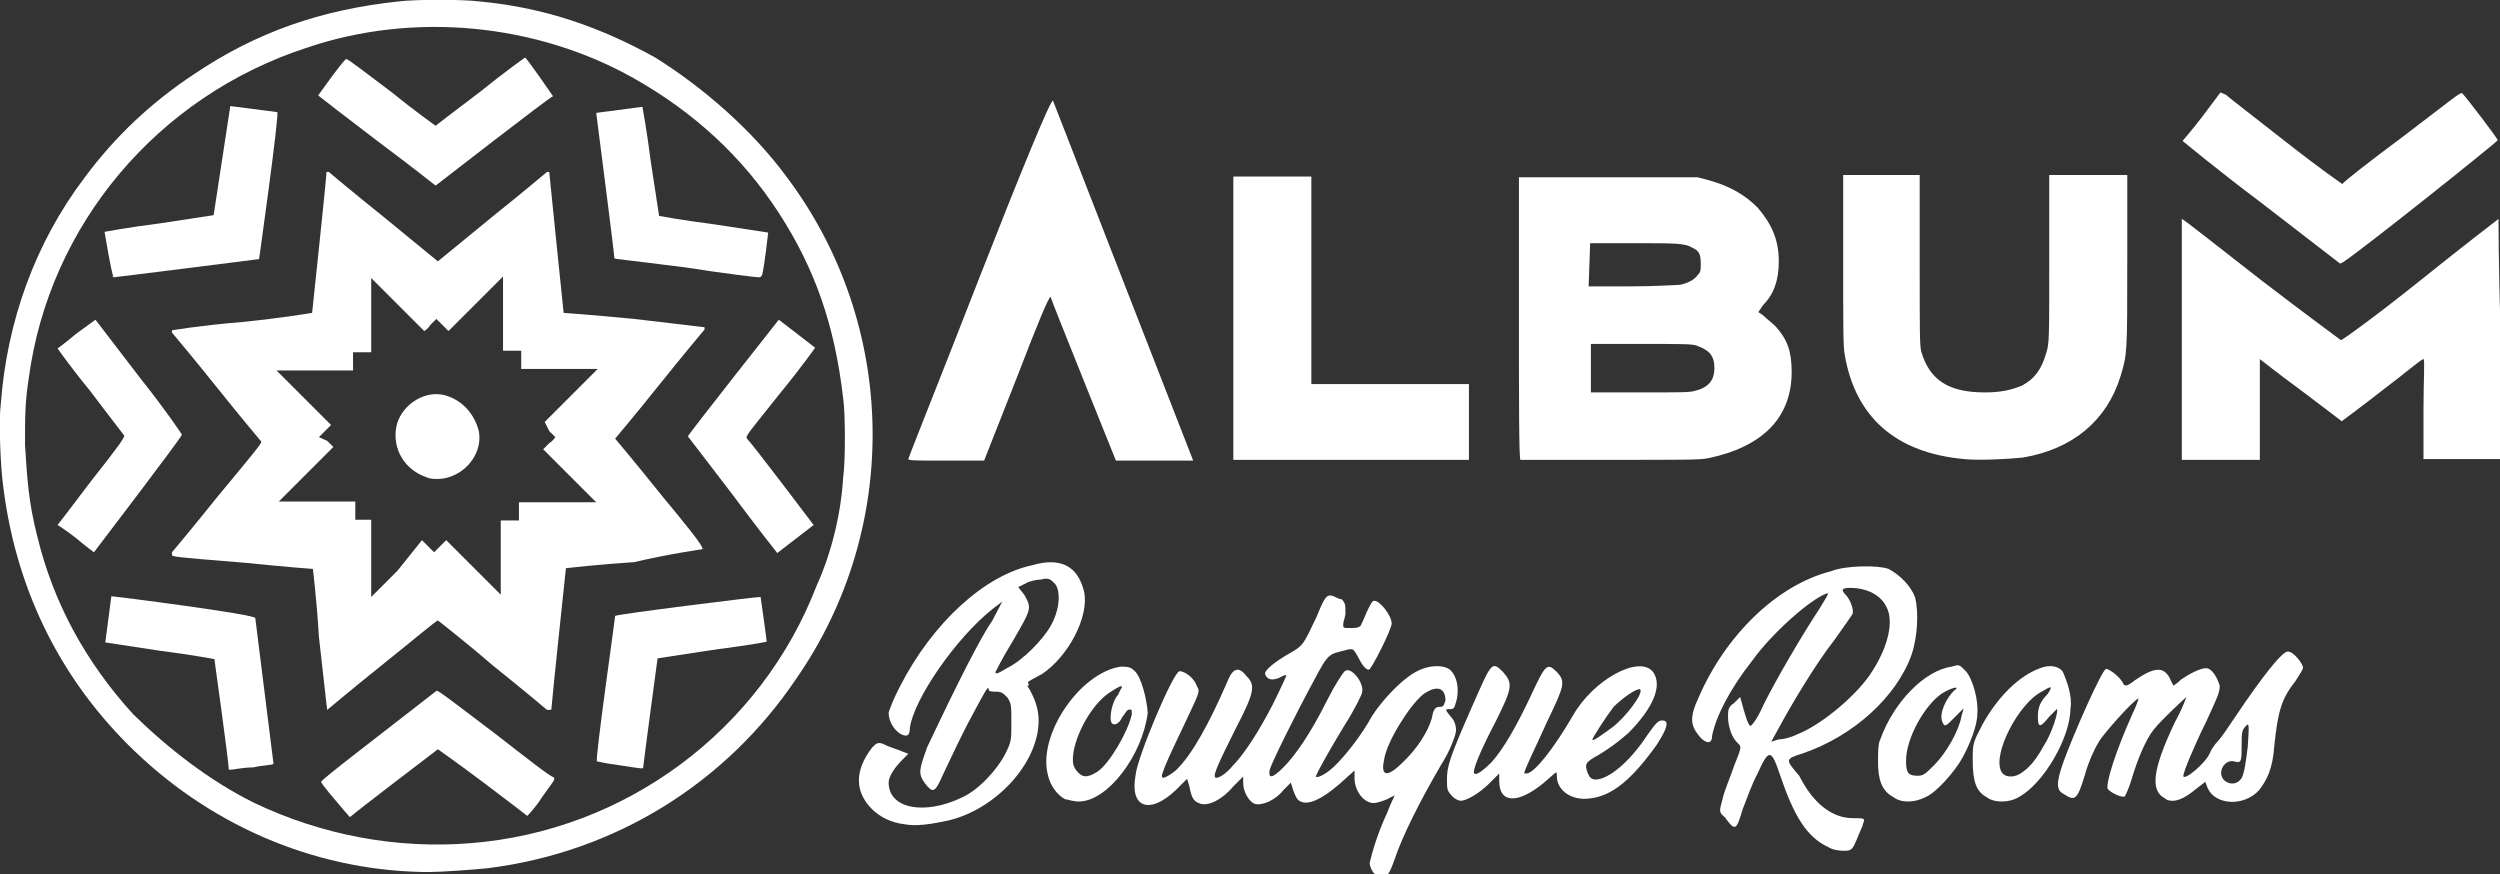
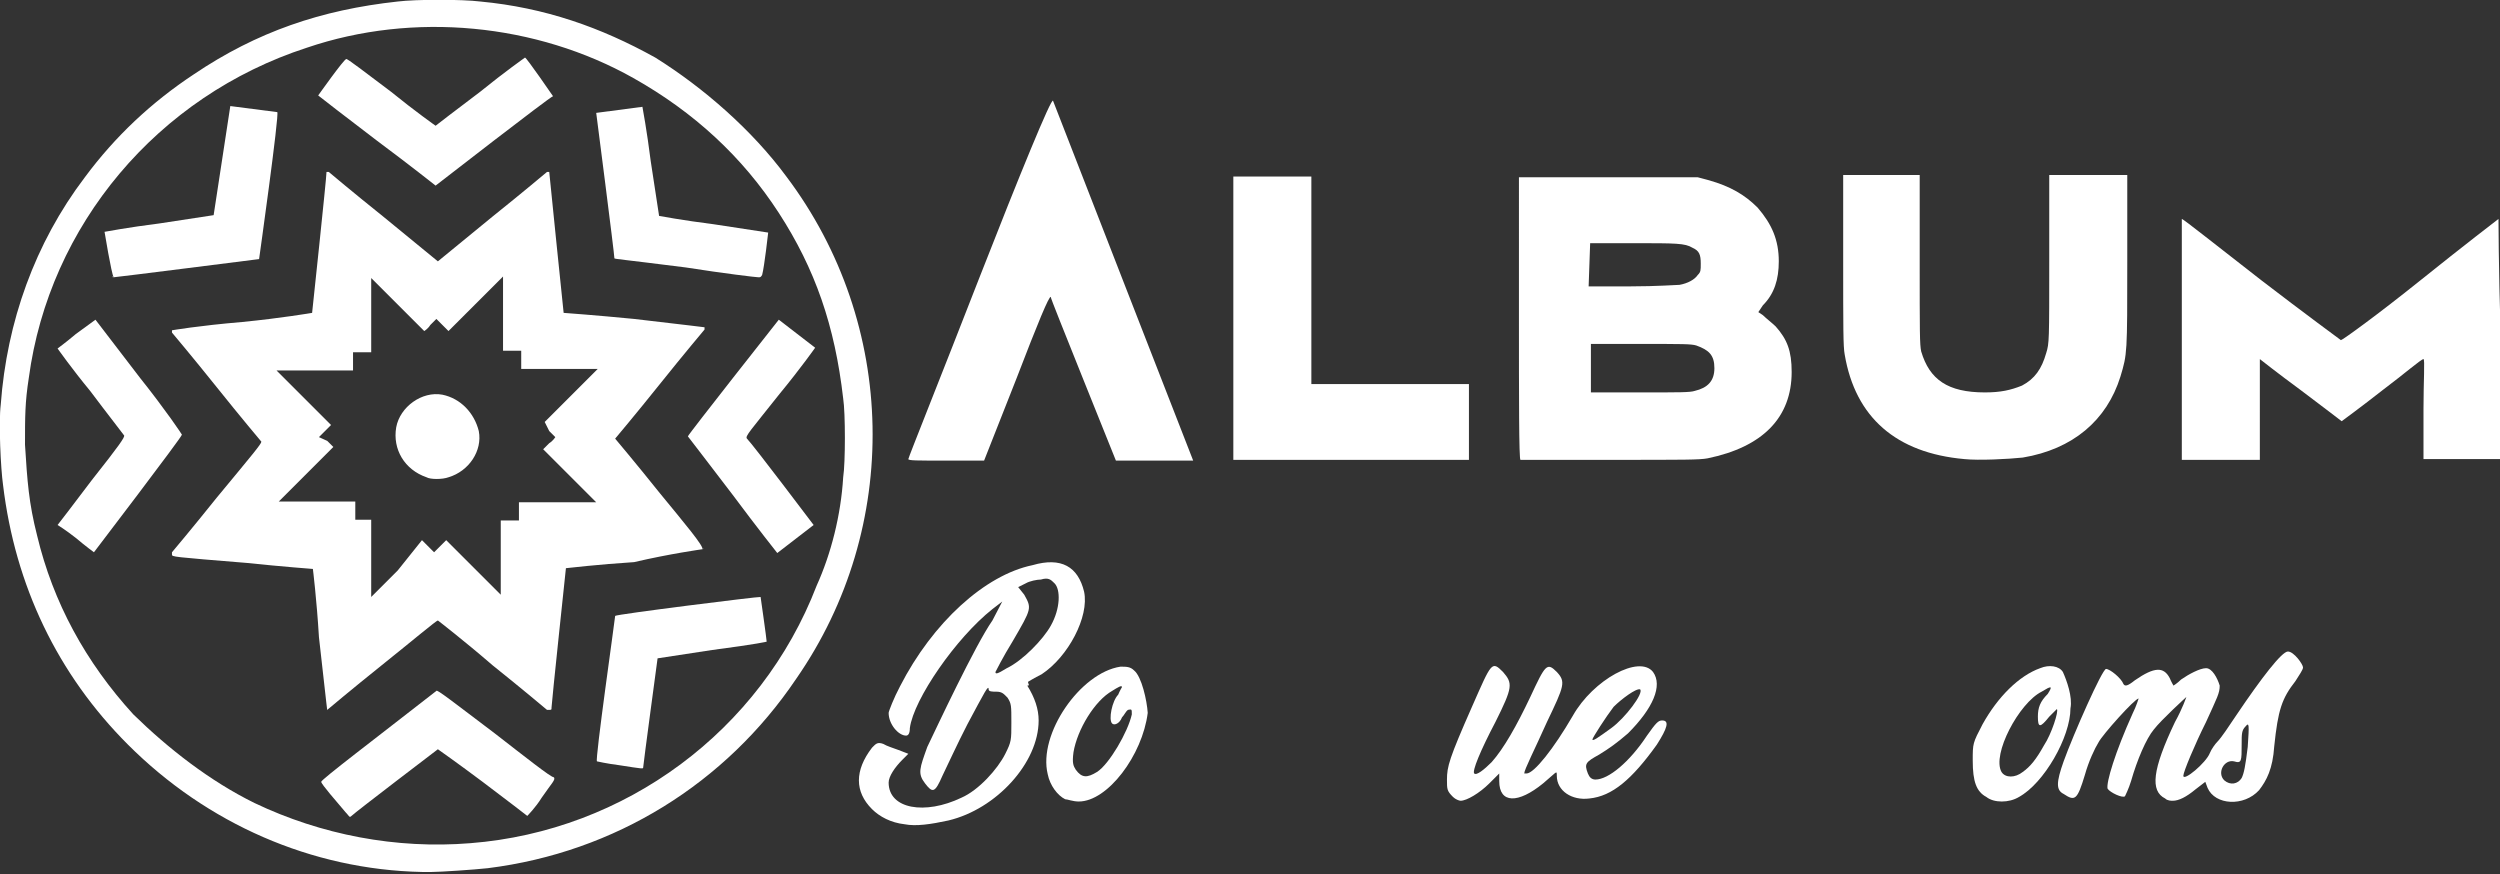
<svg xmlns="http://www.w3.org/2000/svg" version="1.1" id="Livello_1" x="0px" y="0px" viewBox="0 0 330 115.4" style="enable-background:new 0 0 330 115.4;" xml:space="preserve">
  <rect x="0" y="0" width="330" height="115.4" fill="#333333" stroke="none" />
  <style type="text/css">
	.st0{fill:#FFFFFF;}
</style>
  <g>
    <path class="st0" d="M107.6,45.9l-4.8-3.7c0,0-12,15.2-12,15.4c0,0,2.7,3.5,5.9,7.7c3.2,4.3,5.9,7.7,5.9,7.7l4.8-3.7   c0,0-8-10.6-8.8-11.4c-0.3-0.3,0.5-1.1,4.3-5.9C105.7,48.6,107.6,45.9,107.6,45.9z" />
    <path class="st0" d="M103.8,23.3c-4.5-6.1-10.9-11.7-17.3-15.7c-7.2-4-14.6-6.6-23.1-7.4c-2.4-0.3-8.5-0.3-10.9,0   c-10.1,1.1-18.6,4-26.9,9.6c-5.6,3.7-10.4,8.2-14.4,13.6C4.6,32.1,0.9,42.5,0.1,53.4c-0.3,2.4,0,8.5,0.3,10.6   C2,77.3,7.6,89,16.9,98.3c10.4,10.4,24.2,16.5,38.8,16.8c0.5,0,1.1,0,1.3,0c1.1,0,5.6-0.3,7.4-0.5c16.8-2.1,31.4-11.2,40.7-25   C119,69.6,118.5,42.8,103.8,23.3z M107.8,77.3c-7.4,19.2-25.3,32.4-45.7,34l0,0c-9.8,0.8-19.7-1.1-28.5-5.3   c-5.9-2.9-11.4-7.2-16-11.7C11.3,87.4,7,79.5,4.9,70.7c-1.1-4.3-1.3-7.2-1.6-12c0-3.7,0-5.6,0.5-8.8c2.7-20.2,17-37.2,36.7-43.6   c14.1-4.8,30.3-3.2,43.1,4c8,4.5,14.4,10.4,19.2,17.8s7.4,14.9,8.5,24.5c0.3,1.9,0.3,8.5,0,10.4C111,68,109.7,73.1,107.8,77.3z" />
    <path class="st0" d="M81.2,81.3c0,0.3-2.7,19.2-2.4,19.2c0,0,1.3,0.3,2.9,0.5c3.2,0.5,3.2,0.5,3.2,0.3c0-0.3,1.9-14.4,1.9-14.4   s3.2-0.5,7.2-1.1c6.1-0.8,7.2-1.1,7.2-1.1c0-0.3-0.8-5.9-0.8-5.9C100.4,78.7,81.2,81.1,81.2,81.3z" />
    <path class="st0" d="M49.8,18.6c4.3,3.2,7.7,5.9,7.7,5.9S72.7,12.7,73,12.7c0,0-3.5-5.1-3.7-5.1c0,0-2.7,1.9-5.9,4.5   c-3.2,2.4-5.9,4.5-5.9,4.5s-2.7-1.9-5.9-4.5c-3.2-2.4-5.9-4.5-5.9-4.3c-0.3,0-3.7,4.8-3.7,4.8C42.1,12.7,45.6,15.4,49.8,18.6z" />
    <path class="st0" d="M90.5,35.3c5.1,0.8,9.3,1.3,9.6,1.3c0.3,0,0.3,0,0.5-0.3c0.3-1.1,0.8-5.6,0.8-5.6s-3.2-0.5-7.2-1.1   c-4-0.5-7.2-1.1-7.2-1.1s-0.5-3.2-1.1-7.2c-0.5-4-1.1-7.2-1.1-7.2l-6.1,0.8c0,0,2.4,18.6,2.4,19.2C81.2,34.2,81.8,34.2,90.5,35.3z" />
-     <path class="st0" d="M14.7,78.7l-0.8,6.1c0,0,3.2,0.5,7.2,1.1c4,0.5,7.2,1.1,7.2,1.1s1.9,13.6,1.9,14.6h0.3c0.3,0,1.6-0.3,2.9-0.3   c1.3-0.3,2.7-0.3,2.7-0.5l-2.4-19.2C33.9,81.1,15,78.7,14.7,78.7z" />
    <path class="st0" d="M18.5,49.9l-5.9-7.7L10,44.1c-1.3,1.1-2.4,1.9-2.4,1.9s1.9,2.7,4.3,5.6c2.4,3.2,4.3,5.6,4.5,5.9   c0,0.3-0.5,1.1-4.3,5.9c-2.4,3.2-4.5,5.9-4.5,5.9S8.6,69.9,10,71c1.3,1.1,2.4,1.9,2.4,1.9S24,57.7,24,57.4   C24.3,57.7,21.7,53.9,18.5,49.9z" />
    <path class="st0" d="M15,36.6c0.3,0,19.2-2.4,19.2-2.4s2.7-19.2,2.4-19.4L30.4,14c0,0-0.5,3.2-1.1,7.2s-1.1,7.2-1.1,7.2   s-3.2,0.5-7.2,1.1c-4,0.5-7.2,1.1-7.2,1.1S14.7,36.1,15,36.6C14.7,36.4,14.7,36.6,15,36.6z" />
    <path class="st0" d="M65.3,96.8c-5.3-4-7.7-5.9-7.7-5.6c-8.2,6.4-15.2,11.7-15.2,12c0,0.3,2.1,2.7,3.2,4c0.5,0.5,0.5,0.8,0.8,0.5   c0.5-0.5,11.4-8.8,11.4-8.8s2.7,1.9,5.9,4.3c3.2,2.4,5.9,4.5,5.9,4.5s1.1-1.1,1.9-2.4c1.3-1.9,1.9-2.4,1.6-2.7   C72.7,102.6,69.3,99.9,65.3,96.8z" />
    <path class="st0" d="M58.4,52.1c-2.7-0.5-5.6,1.6-6.1,4.3c-0.5,2.9,1.1,5.6,4,6.6c0.5,0.3,2.1,0.3,2.9,0c2.7-0.8,4.5-3.5,4-6.1   C62.6,54.5,60.8,52.6,58.4,52.1z" />
    <path class="st0" d="M92.7,72.5C92.9,72.5,92.9,72.3,92.7,72.5C92.9,72.3,92.9,72.3,92.7,72.5c0.3-0.3-2.4-3.5-5.6-7.4   c-3.2-4-5.9-7.2-5.9-7.2s2.7-3.2,5.9-7.2c3.2-4,5.9-7.2,5.9-7.2s0,0,0-0.3c0,0-2.4-0.3-9.3-1.1c-5.1-0.5-9.3-0.8-9.3-0.8   s-1.9-18.4-1.9-18.6l0,0c0,0,0,0-0.3,0c0,0-3.2,2.7-7.2,5.9l-7.2,5.9l-7.2-5.9c-4-3.2-7.2-5.9-7.2-5.9s0,0-0.3,0l0,0   c0,0.8-1.9,18.6-1.9,18.6S37.1,42,32,42.5c-5.9,0.5-9.3,1.1-9.3,1.1v0.3c0,0,2.7,3.2,5.9,7.2s5.9,7.2,5.9,7.2   c0,0.3-1.1,1.6-5.9,7.4c-3.2,4-5.9,7.2-5.9,7.2s0,0,0,0.3s0,0.3,9.8,1.1c4.8,0.5,8.8,0.8,8.8,0.8s0.5,4,0.8,9   c1.1,9.8,1.1,9.8,1.1,9.6l0,0l0,0c0,0,3.2-2.7,7.2-5.9c4-3.2,7.2-5.9,7.4-5.9c0,0,3.5,2.7,7.2,5.9c4,3.2,7.2,5.9,7.2,5.9s0,0,0.3,0   s0.3,0,0.3-0.3c0-0.5,1.9-18.4,1.9-18.4s4.3-0.5,9-0.8C88.4,73.1,92.7,72.5,92.7,72.5z M72.5,56.9c0.5,0.5,0.8,0.8,0.8,0.8   s-0.3,0.5-0.8,0.8l-0.8,0.8l3.5,3.5c1.9,1.9,3.5,3.5,3.5,3.5s-2.1,0-5.1,0h-5.1v2.4h-2.4v9.8l-7.2-7.2l-1.6,1.6l-1.6-1.6l-3.2,4   c-1.9,1.9-3.5,3.5-3.5,3.5s0-2.1,0-5.1v-5.1h-2.1v-2.4H36.8L44,59l-0.8-0.8l-1.1-0.5l1.6-1.6l-3.5-3.5l-3.7-3.7h10.1v-2.4h2.4v-9.8   l3.5,3.5c1.9,1.9,3.5,3.5,3.5,3.5s0.5-0.3,0.8-0.8l0.8-0.8l1.6,1.6l7.2-7.2v9.8h2.4v2.4h10.1l-3.5,3.5l-3.5,3.5L72.5,56.9z" />
  </g>
  <g>
    <path class="st0" d="M234.8,34.5c0-2.8-0.9-4.9-2.8-7.1c-1.7-1.7-3.6-2.8-6.4-3.6l-1.5-0.4h-11.8h-11.8V42c0,10.3,0,18.7,0.2,18.7   c0,0,5.4,0,11.8,0c10.1,0,11.8,0,12.9-0.2c7.3-1.5,11.1-5.4,11.1-11.4c0-2.8-0.6-4.3-2.1-6c-0.4-0.4-1.3-1.1-1.7-1.5l-0.6-0.4   l0.6-0.9C234.2,38.8,234.8,36.9,234.8,34.5z M209.9,32.1h5.6c5.8,0,6.9,0,7.9,0.6c0.9,0.4,1.1,0.9,1.1,2.1c0,0.9,0,1.1-0.4,1.5   c-0.4,0.6-1.3,1.1-2.4,1.3c-0.4,0-3,0.2-6.4,0.2h-5.6L209.9,32.1L209.9,32.1z M223.7,51.6c-0.6,0.2-1.9,0.2-7.3,0.2h-6.4v-6.4h6.6   c5.6,0,6.6,0,7.3,0.2c1.7,0.6,2.4,1.3,2.4,3S225.4,51.2,223.7,51.6z" />
    <path class="st0" d="M129.3,36.6c-5.1,13.1-9.4,23.8-9.4,24c0,0.2,1.1,0.2,4.9,0.2h5.1l4.3-10.9c2.8-7.3,4.3-10.9,4.5-10.7   c0,0.2,1.9,4.9,4.3,10.9l4.3,10.7h5.1c2.8,0,5.1,0,5.1,0S139.8,15.4,139,13.3C138.8,12.8,134.5,23.3,129.3,36.6z" />
-     <path class="st0" d="M293.1,12.2l-2.4,3.2c-1.3,1.7-2.6,3.2-2.6,3.2s4.7,3.9,10.3,8.1l10.5,8.1l0.4-0.2   c2.6-1.7,20.4-15.9,20.4-16.1s-4.1-5.6-4.7-6.2c-0.2-0.2-1.7,1.1-7.9,5.8c-4.3,3.2-7.9,6-7.9,6.2c0,0-2.8-1.9-7.5-5.6   c-4.1-3.2-7.7-6-7.9-6.2L293.1,12.2z" />
    <path class="st0" d="M193.9,60.6v-9.9h-20.8V23.3h-10.3V42c0,10.3,0,18.7,0,18.7s7.1,0,15.6,0H193.9z" />
    <path class="st0" d="M329.8,28.9c0,0-4.7,3.6-10.3,8.1c-5.6,4.5-10.3,7.9-10.5,7.9c0,0-4.9-3.6-10.5-7.9   c-5.8-4.5-10.3-8.1-10.5-8.1c0,0,0,7.1,0,15.9v15.9h10.3V54c0-3.6,0-6.6,0-6.6s2.4,1.9,5.4,4.1c2.8,2.1,5.4,4.1,5.4,4.1   s2.6-1.9,5.4-4.1c2.8-2.1,5.1-4.1,5.4-4.1c0.2,0,0,3,0,6.6v6.6h5.1h5.1V44.8C329.8,34.7,329.8,28.9,329.8,28.9z" />
    <path class="st0" d="M259.3,60.6L259.3,60.6c1.9,0.2,5.8,0,7.7-0.2c6.6-1.1,11.1-4.9,12.9-10.7c0.9-3,0.9-3,0.9-15.2V23.1h-10.3   v11.1c0,10.9,0,11.1-0.4,12.4c-0.6,2.1-1.5,3.4-3.2,4.3c-1.5,0.6-2.8,0.9-4.9,0.9c-4.9,0-7.3-1.7-8.4-5.4   c-0.2-0.9-0.2-2.4-0.2-12.2V23.1h-10.1v11.1c0,9,0,11.6,0.2,12.6C244.9,55.1,250.3,59.8,259.3,60.6z" />
    <g>
-       <path class="st0" d="M191.5,94.6c-0.8-1-0.8-1,0-1c0.5,0,0.5-0.3,0.8-1.3c0.3-1.5,0-3-0.8-3.8s-3-0.8-4.8,0.3    c-1.8,1-4.8,4.1-6.1,6.6c-1.5,2.5-3.8,5.3-5.1,6.3c-1,0.8-1.8,1-1.8,0.8c0-0.3,1.8-3.5,3.8-6.8c1.3-2,2.3-4.1,2.3-4.3    c0.3-1.3-1.5-3.5-2.3-2.8c-0.3,0.3-1.3,1.8-2.3,3.8c-2.3,4.6-4.3,7.4-5.8,8.9c-1.5,1.5-2,1.5-1.8,0.3c0.3-1,3.3-7.1,5.8-11.7    c2-3.8,2-3.5,4.3-4.1c1-0.3,1,0,1.5,0.8c0.5,1,1,1.8,1.5,1.8c0.3,0,3-5.3,3-6.1c0-1-1.5-3-2.3-3c-0.3,0-0.5,0.5-1,1.5    c-0.3,0.8-0.8,1.8-0.8,1.8c-0.3,0.3-0.8,0.3-1.3,0.3c-1,0-1,0-1-0.5c0-0.3,0.3-1,0.3-1.5c0-1,0-1.3-0.5-1.8c-0.5,0-1-0.5-1.5-0.5    c-0.5,0-0.8,0.3-1.8,2.8c-1.8,3.8-1.8,3.8-3.5,4.8c-1.8,1-3.5,2.3-3.3,2.8c0.3,0.8,1,0.8,1.8,0.5c0.5-0.3,1-0.5,1-0.3    c0,0-0.8,1.8-1.8,3.8c-1.8,3.5-3.8,6.6-5.3,8.1c-0.8,1-2,1.8-2.3,1.5c-0.3-0.3,0.5-2,2.8-6.6c2.5-4.8,2.5-5.6,1.3-6.8    c-1-1.3-1.8-1-2.5,0.8c-2.3,5.3-4.6,9.6-6.8,11.7c-1.3,1-2,1.3-1.8,0.5c0.5-1.5,1-2.5,2.8-6.3c2-4.3,2.3-4.6,1.8-5.3    c-0.3-1-1.5-2-2.3-2s-5.6,11.4-5.8,13.7c-0.8,4.3,1.8,5.3,5.3,2l1.5-1.5l0.3,1c0.3,1.5,0.5,2,1.5,2.3c1,0.3,2.8-0.5,4.3-2.3    l1.3-1.3v0.8c0,1.3,0.8,2.5,1.5,2.8c1,0.3,2.8-0.5,3.8-1.8l1-1l0.3,1c0.3,0.8,0.5,1.3,1,1.5c1,0.5,2.8-0.3,5.1-2.3l2-1.8v1    c0,1.8,1.3,3.3,2.5,3.3c0.5,0,1.3-0.3,1.8-0.5c0.5-0.3,1-0.5,1-0.5s-0.5,1-1,2.3c-1.3,2.8-2,5.3-2.3,6.6c0,0.5,0.3,1,0.5,1.3l0,0    c0.3,0.3,1,0.5,1.3,0.5c0.5,0,0.8-0.3,1.5-2.3c1-3,3.3-7.6,6.1-12.4c1.3-2,2-4.1,2-4.6C192.2,95.8,192,95.1,191.5,94.6z M190,93.3    c-0.5,0-0.8,0.3-1,1.5c-0.5,1.8-2,4.1-3.8,5.8c-2,2-3,2-2.5-0.3c0.3-2.3,3.3-7.1,5.1-8.6c1.8-1.3,3-1,3,0.8    C190.5,93.3,190.5,93.3,190,93.3z" />
      <path class="st0" d="M135.7,90c0,0,0.8-0.5,1.8-1c3.5-2.3,6.3-7.6,5.6-10.9c-0.8-3.3-3-4.6-6.8-3.5c-6.3,1.3-13.2,7.6-17.5,16    c-0.8,1.5-1.5,3.3-1.5,3.5c0,1.5,1.3,3,2.3,3c0.3,0,0.5-0.3,0.5-1c0.5-3.8,6.1-11.9,10.9-15.7l1.3-1l-1.3,2.5    c-2.3,3.3-7.4,14.2-8.6,16.7c-1,2.8-1.3,3.5-0.3,4.8c1,1.3,1.3,1.3,2.3-1c0.5-1,2-4.3,3.3-6.8c2.3-4.3,2.8-5.3,2.8-4.6    c0,0.3,0.5,0.3,1,0.3c0.8,0,1,0.3,1.5,0.8c0.5,0.8,0.5,1,0.5,3.3c0,2.3,0,2.5-0.8,4.1c-1,2-3.5,4.8-5.8,5.8    c-4.8,2.3-9.6,1.5-9.6-2c0-0.8,0.8-2,1.8-3l0.8-0.8l-1.3-0.5c-0.8-0.3-1.5-0.5-2-0.8c-0.8-0.3-1,0-1.5,0.5c-2.3,3-2.3,5.8,0,8.1    c1,1,2.5,1.8,4.3,2c1.5,0.3,3.5,0,5.8-0.5c6.3-1.5,11.9-7.6,11.9-13.2c0-1.5-0.5-3-1.5-4.6C136,90.5,135.7,90.3,135.7,90z     M132.9,88.2c-1.3,0.8-1.5,0.8-1.5,0.5c0,0,1-2,2.3-4.1c2.5-4.3,2.5-4.3,1.5-6.1l-0.8-1l1-0.5c0.5-0.3,1.5-0.5,2-0.5    c1-0.3,1.3,0,1.8,0.5c0.8,0.8,0.8,3.3-0.5,5.6C137.7,84.4,135,87.2,132.9,88.2z" />
      <path class="st0" d="M149.7,88.5c-0.5-0.5-1-0.5-1.8-0.5c-5.3,0.8-10.9,8.9-9.6,14.2c0.3,1.5,1.3,2.8,2.3,3.3c0.3,0,1,0.3,1.8,0.3    c3.8,0,8.4-6.1,9.1-11.7C151.4,92.5,150.7,89.3,149.7,88.5z M149.4,94.3c-0.5,2.3-3,6.6-4.6,7.6c-1.3,0.8-2,0.8-2.8-0.3    c-0.3-0.5-0.5-0.8-0.3-2.3c0.5-3,2.8-6.8,5.1-8.1c0.8-0.5,1.3-0.8,1.3-0.5c0,0-0.3,0.5-0.5,1c-0.8,0.8-1.3,3.3-0.8,3.8    c0.3,0.3,1,0,1.3-0.8c0.3-0.3,0.5-0.8,0.8-1C149.4,93.6,149.4,93.6,149.4,94.3z" />
      <path class="st0" d="M302,86c-0.8,0-3.5,3.5-6.8,8.4c-1,1.5-2,3-2.5,3.5c-0.3,0.3-0.8,1-1,1.5c-0.5,1.3-3.5,3.8-3.5,3    c0-0.5,1.5-4.1,3-7.1c1.5-3.3,1.8-3.8,1.8-4.8c-0.3-1-1-2.3-1.8-2.3c-0.8,0-2.3,0.8-3.3,1.5c-0.5,0.5-1,0.8-1,0.8s-0.3-0.5-0.5-1    c-0.8-1.5-2-1.5-4.6,0.3c-1,0.8-1.3,0.8-1.5,0.5c-0.3-0.8-1.8-2-2.3-2s-4.3,8.6-5.6,12.2c-1,2.8-1,3.8,0,4.3    c1.5,1,1.8,0.8,2.8-2.5c0.5-1.8,1.3-3.5,1.8-4.3c0.5-1,4.8-5.8,5.3-5.8c0,0-0.3,1-0.8,2c-2.3,5.1-3.5,9.1-3.3,9.9    c0.3,0.5,2,1.3,2.3,1c0,0,0.5-1,0.8-2c0.8-2.8,2-5.6,3-6.8c1-1.3,4.3-4.3,4.3-4.3s-0.5,1.5-1.5,3.3c-3,6.3-3.3,9.1-1.3,10.1    c0.3,0.3,0.8,0.3,1,0.3c0.8,0,1.8-0.5,3-1.5l1.3-1l0.3,0.8c1,2.3,4.8,2.5,6.8,0.3c1-1.3,1.8-2.8,2-5.8c0.5-4.8,1-6.3,2.8-8.6    c0.5-0.8,1-1.5,1-1.8C304,87.7,302.8,86,302,86z M296.7,98.6c-0.3,2.5-0.5,3.5-0.8,4.1c-0.5,0.8-1.5,1-2.3,0.3c-1-1,0-2.8,1.3-2.5    c1,0.3,1,0,1-2.3c0-1.3,0-1.8,0.5-2.3C296.9,95.3,296.9,95.6,296.7,98.6z" />
-       <path class="st0" d="M238.1,99.4c6.6-2.3,12.2-7.4,14.2-12.9c0.8-2.3,1-5.6,0.5-7.6c-0.5-1.5-2-3-3.5-3.8    c-1.3-0.5-5.6-0.5-7.6,0.3c-7.1,1.8-13.9,8.4-17.5,16.7c-1.3,2.8-1,3.8,0.3,5.3c0.8,0.8,1.5,0.8,1.5-0.3c0.5-2.5,2.3-6.1,5.3-9.9    c2.5-3.5,7.6-8.1,9.9-8.9c0.3,0-0.3,0.8-1,2c-2.3,3.5-5.6,9.1-7.4,12.7c-1,2.3-1.8,3-1.8,2.8c-0.3-0.3-0.5-1-0.8-2l-0.5-1.8    l-0.8,0.8c-0.8,0.5-0.8,1-0.8,1.8c0,1.3,0.5,2.8,1.3,3.5c0.5,0.5,0.5,0.5-0.5,3c-0.5,1.5-1.3,3.3-1.5,4.3    c-0.5,1.8-0.5,1.8,0.3,2.5c1.3,1.8,1.5,1.8,2.3-1c0.5-1.3,1.3-3.5,2-4.8c1.5-3.3,1.8-3.3,3,0.3c1.8,5.3,3.5,8.1,6.3,9.4    c0.8,0.5,1.8,0.5,2.3,0.5c0.8,0,1-0.3,1.5-1.5c0.3-0.8,0.8-1.8,0.8-2c0.3-0.8,0.3-0.8-1.3-0.8c-2.8,0-5.3-2-7.1-5.6    C235.6,100.2,235.6,100.2,238.1,99.4z M234.8,97.6l-1,0.3l1-1.8c1.5-2.8,4.8-8.4,7.4-11.7c1.3-1.8,2.3-3.3,2.3-3.3    c0.3-0.5-0.3-2-0.8-2.5c-0.8-0.8-0.5-1,0.5-1c2.3,0,4.1,1,4.8,2.5c1,1.8,0.3,5.1-1.8,8.4c-1.8,3-6.6,7.1-9.9,8.4    C236.3,97.4,235.3,97.6,234.8,97.6z" />
      <path class="st0" d="M272.3,88.7c-0.5-0.8-1.8-1-3-0.5c-2.8,1-5.6,3.8-7.6,7.4c-1.3,2.5-1.3,2.5-1.3,4.8c0,2.8,0.5,4.1,1.8,4.8    c1,0.8,3,0.8,4.3,0c3.3-1.8,6.8-7.9,6.8-11.7C273.6,92,272.8,89.8,272.3,88.7z M269.8,98.4c-1,1.8-1.8,2.8-2.8,3.5    c-1,0.8-2.3,0.8-2.8,0c-1.3-2.3,2.3-9.1,5.3-10.6c1.3-0.8,1.5-0.8,0.8,0.3c-1,1-1.3,1.8-1.3,3c0,1.5,0.3,1.5,1.5,0    c0.5-0.5,1-1,1-1C271.8,93.8,270.8,96.9,269.8,98.4z" />
-       <path class="st0" d="M259.4,88.5c-0.8-0.8-0.8-0.8-1.8-0.5c-3.5,0.5-7.6,4.6-9.4,9.6c-0.3,0.5-0.3,2-0.3,3c0,2.3,0.5,3.8,2,4.6    c1,0.8,2.8,0.8,4.3,0c1.3-0.5,3.8-3.3,4.8-5.1c1-1.8,2-4.3,2-5.8C261.2,92.5,260.4,89.5,259.4,88.5z M258.9,94.6    c-0.3,1.8-2,4.8-3.5,6.3c-1.3,1.3-1.5,1.5-2.3,1.5c-1.3,0-1.5-0.5-1.5-2c0-3,2.5-7.4,4.8-8.9c1.3-0.8,2.5-1,1.5-0.3    c-1,1-2,3-1.5,4.1c0.3,0.8,0.5,0.5,1.8-0.8l1-1L258.9,94.6z" />
      <path class="st0" d="M219.4,95.1c-0.5,0-0.8,0.3-2,2c-2.3,3.5-5.1,5.8-6.8,5.8c-0.5,0-0.8-0.3-1-0.8c-0.5-1.3-0.3-1.5,1.5-2.5    c1.3-0.8,2.3-1.5,3.8-2.8c3.3-3.3,4.6-6.3,3.3-8.1c-1.8-2.3-7.9,1-10.6,5.8c-2.5,4.3-5.1,7.6-6.1,7.6c-0.3,0-0.3,0-0.3,0    c0-0.5,1.3-3,3-6.8c2.3-4.8,2.5-5.3,1.3-6.6c-1.3-1.3-1.5-1-3.5,3.3c-1.8,3.8-3.5,6.8-5.1,8.6c-1,1-2,1.8-2.3,1.5    c-0.3-0.3,0.8-3,2.8-6.8c2.3-4.6,2.3-5.1,1-6.6c-1.5-1.5-1.5-1.3-4.1,4.6c-3,6.8-3.3,7.9-3.3,9.6c0,1.3,0,1.5,0.8,2.3    c0.3,0.3,0.8,0.5,1,0.5c0.8,0,2.5-1,3.8-2.3c0.8-0.8,1.3-1.3,1.3-1.3s0,0.5,0,1c0,3,2.5,3,5.8,0.3c1.8-1.5,1.8-1.8,1.8-1    c0,2,2,3.3,4.3,3c3-0.3,5.6-2.5,8.9-7.1C220.1,96.1,220.4,95.1,219.4,95.1z M213,93.3c1-1,3-2.5,3.5-2.3c0.5,0.5-2,3.8-3.8,5.1    c-1.8,1.3-2.5,1.8-2.5,1.5C210.2,97.4,212,94.6,213,93.3z" />
    </g>
  </g>
</svg>